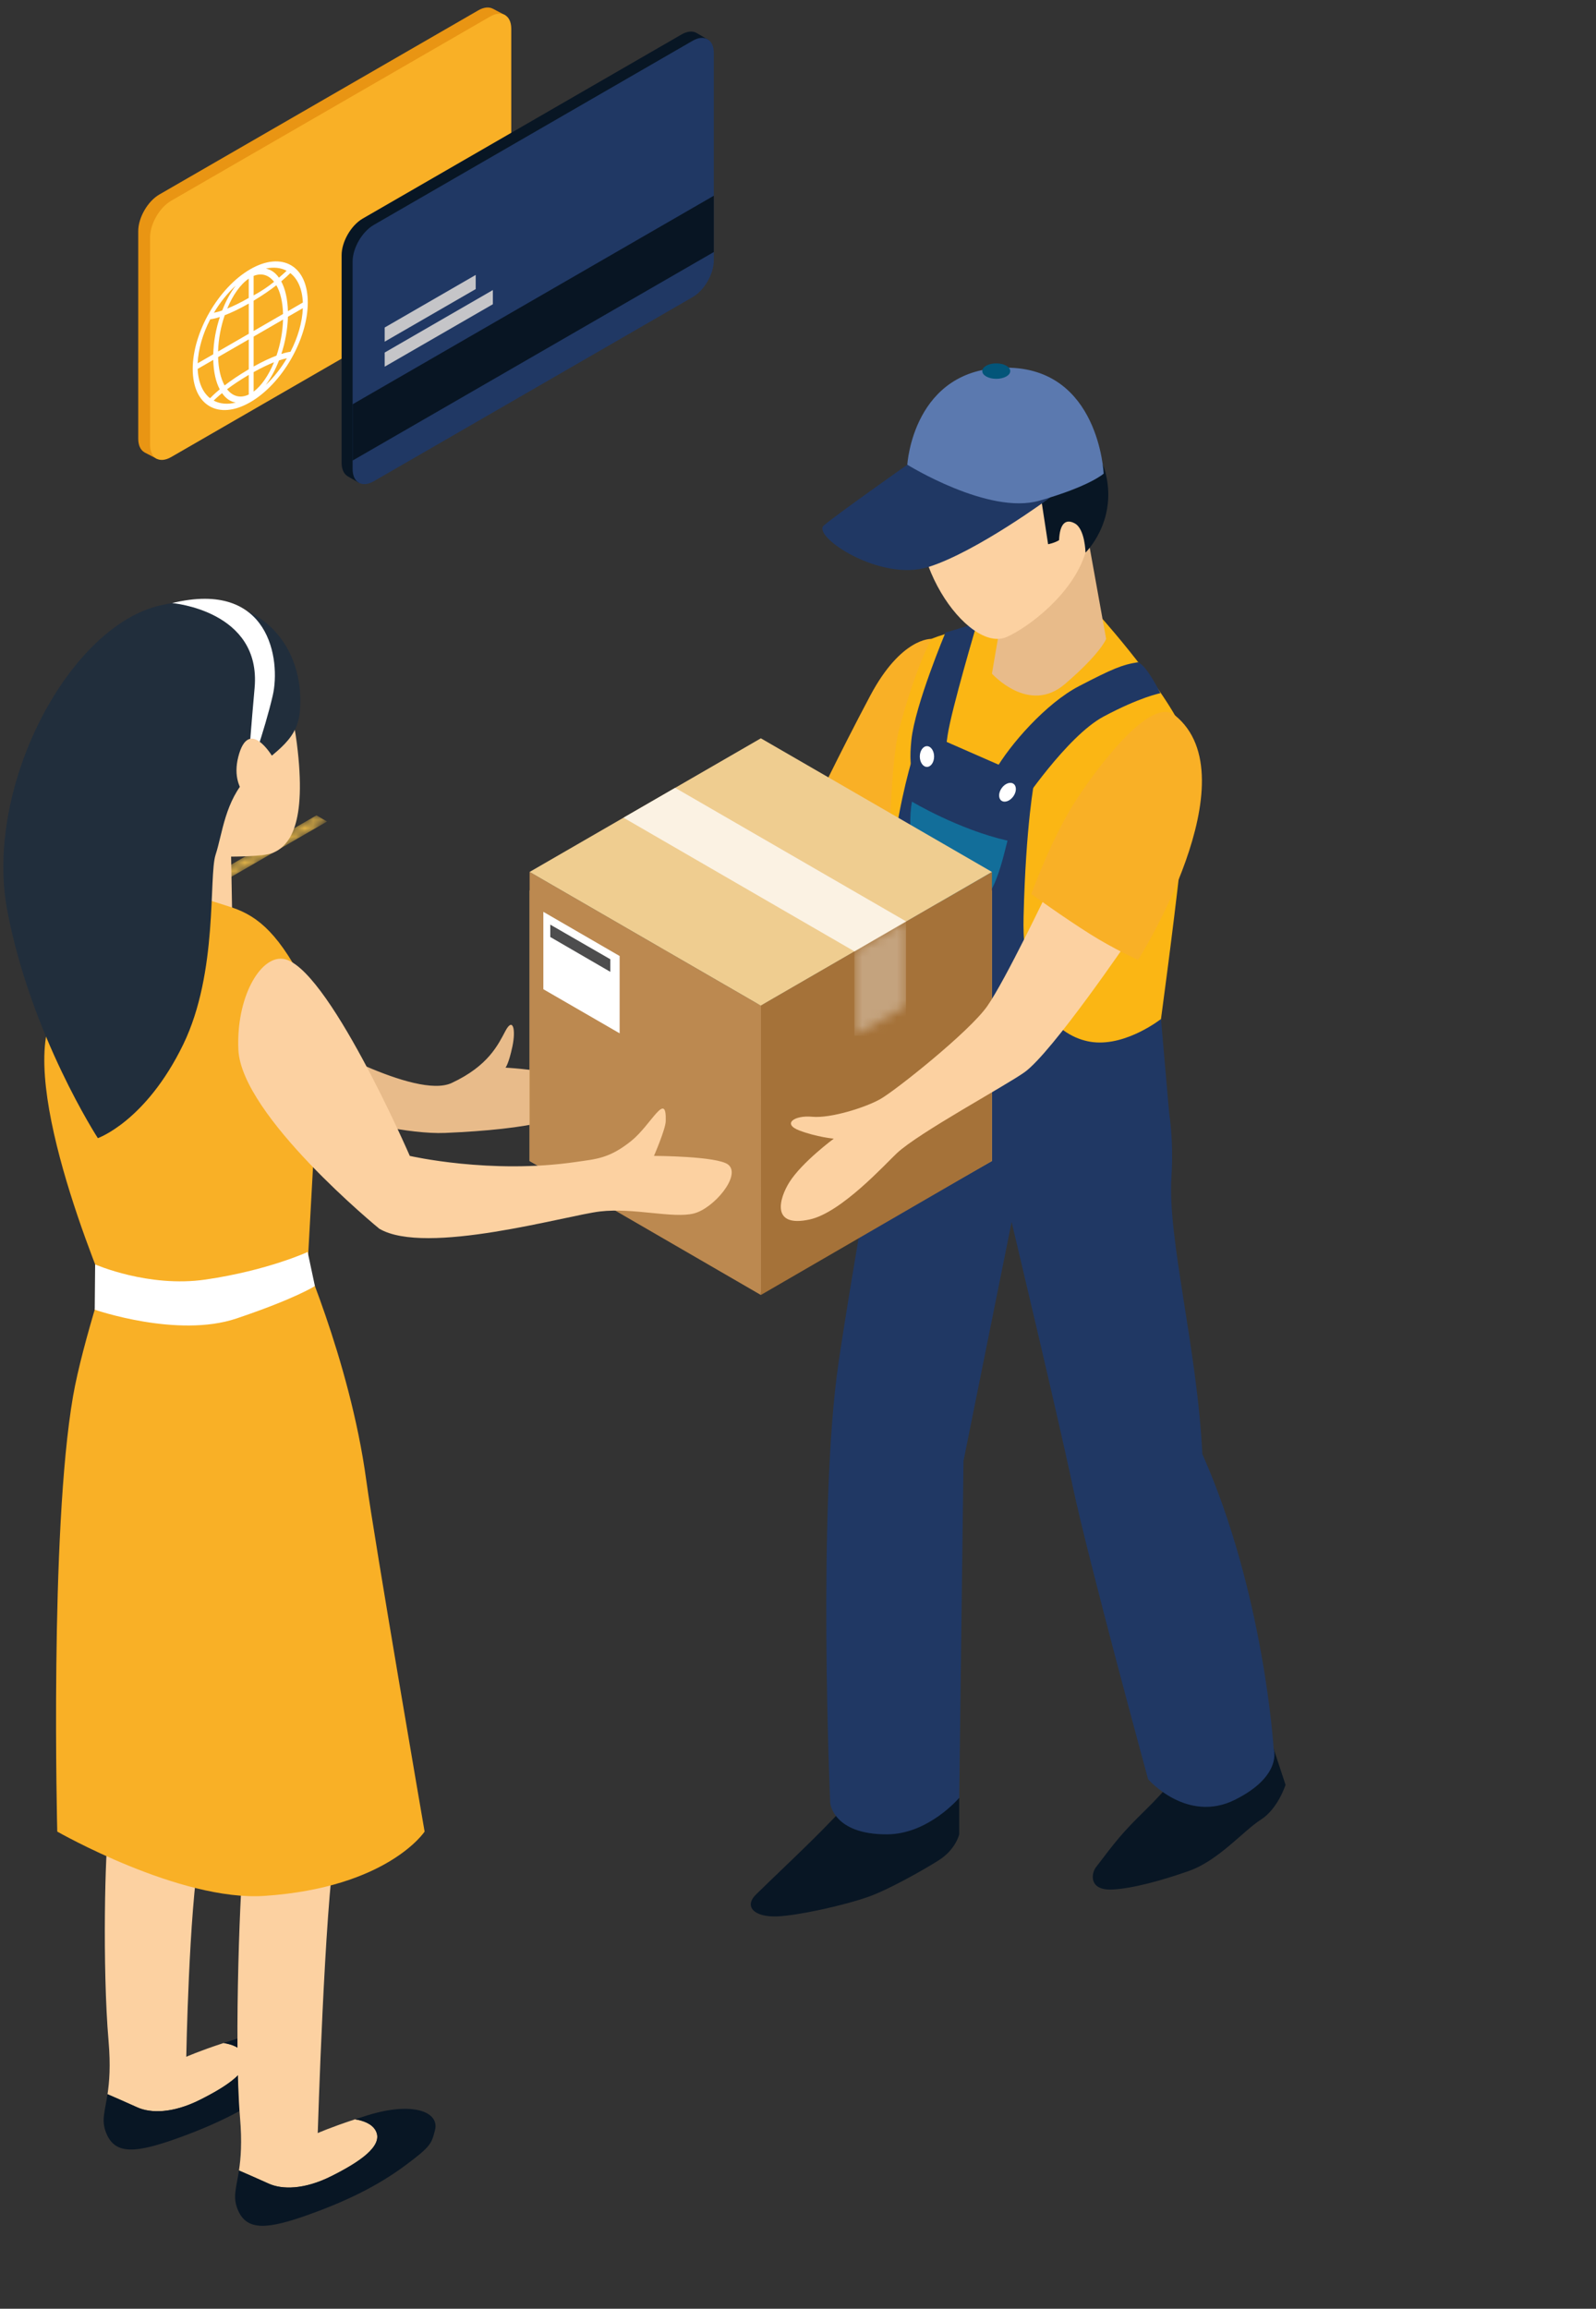
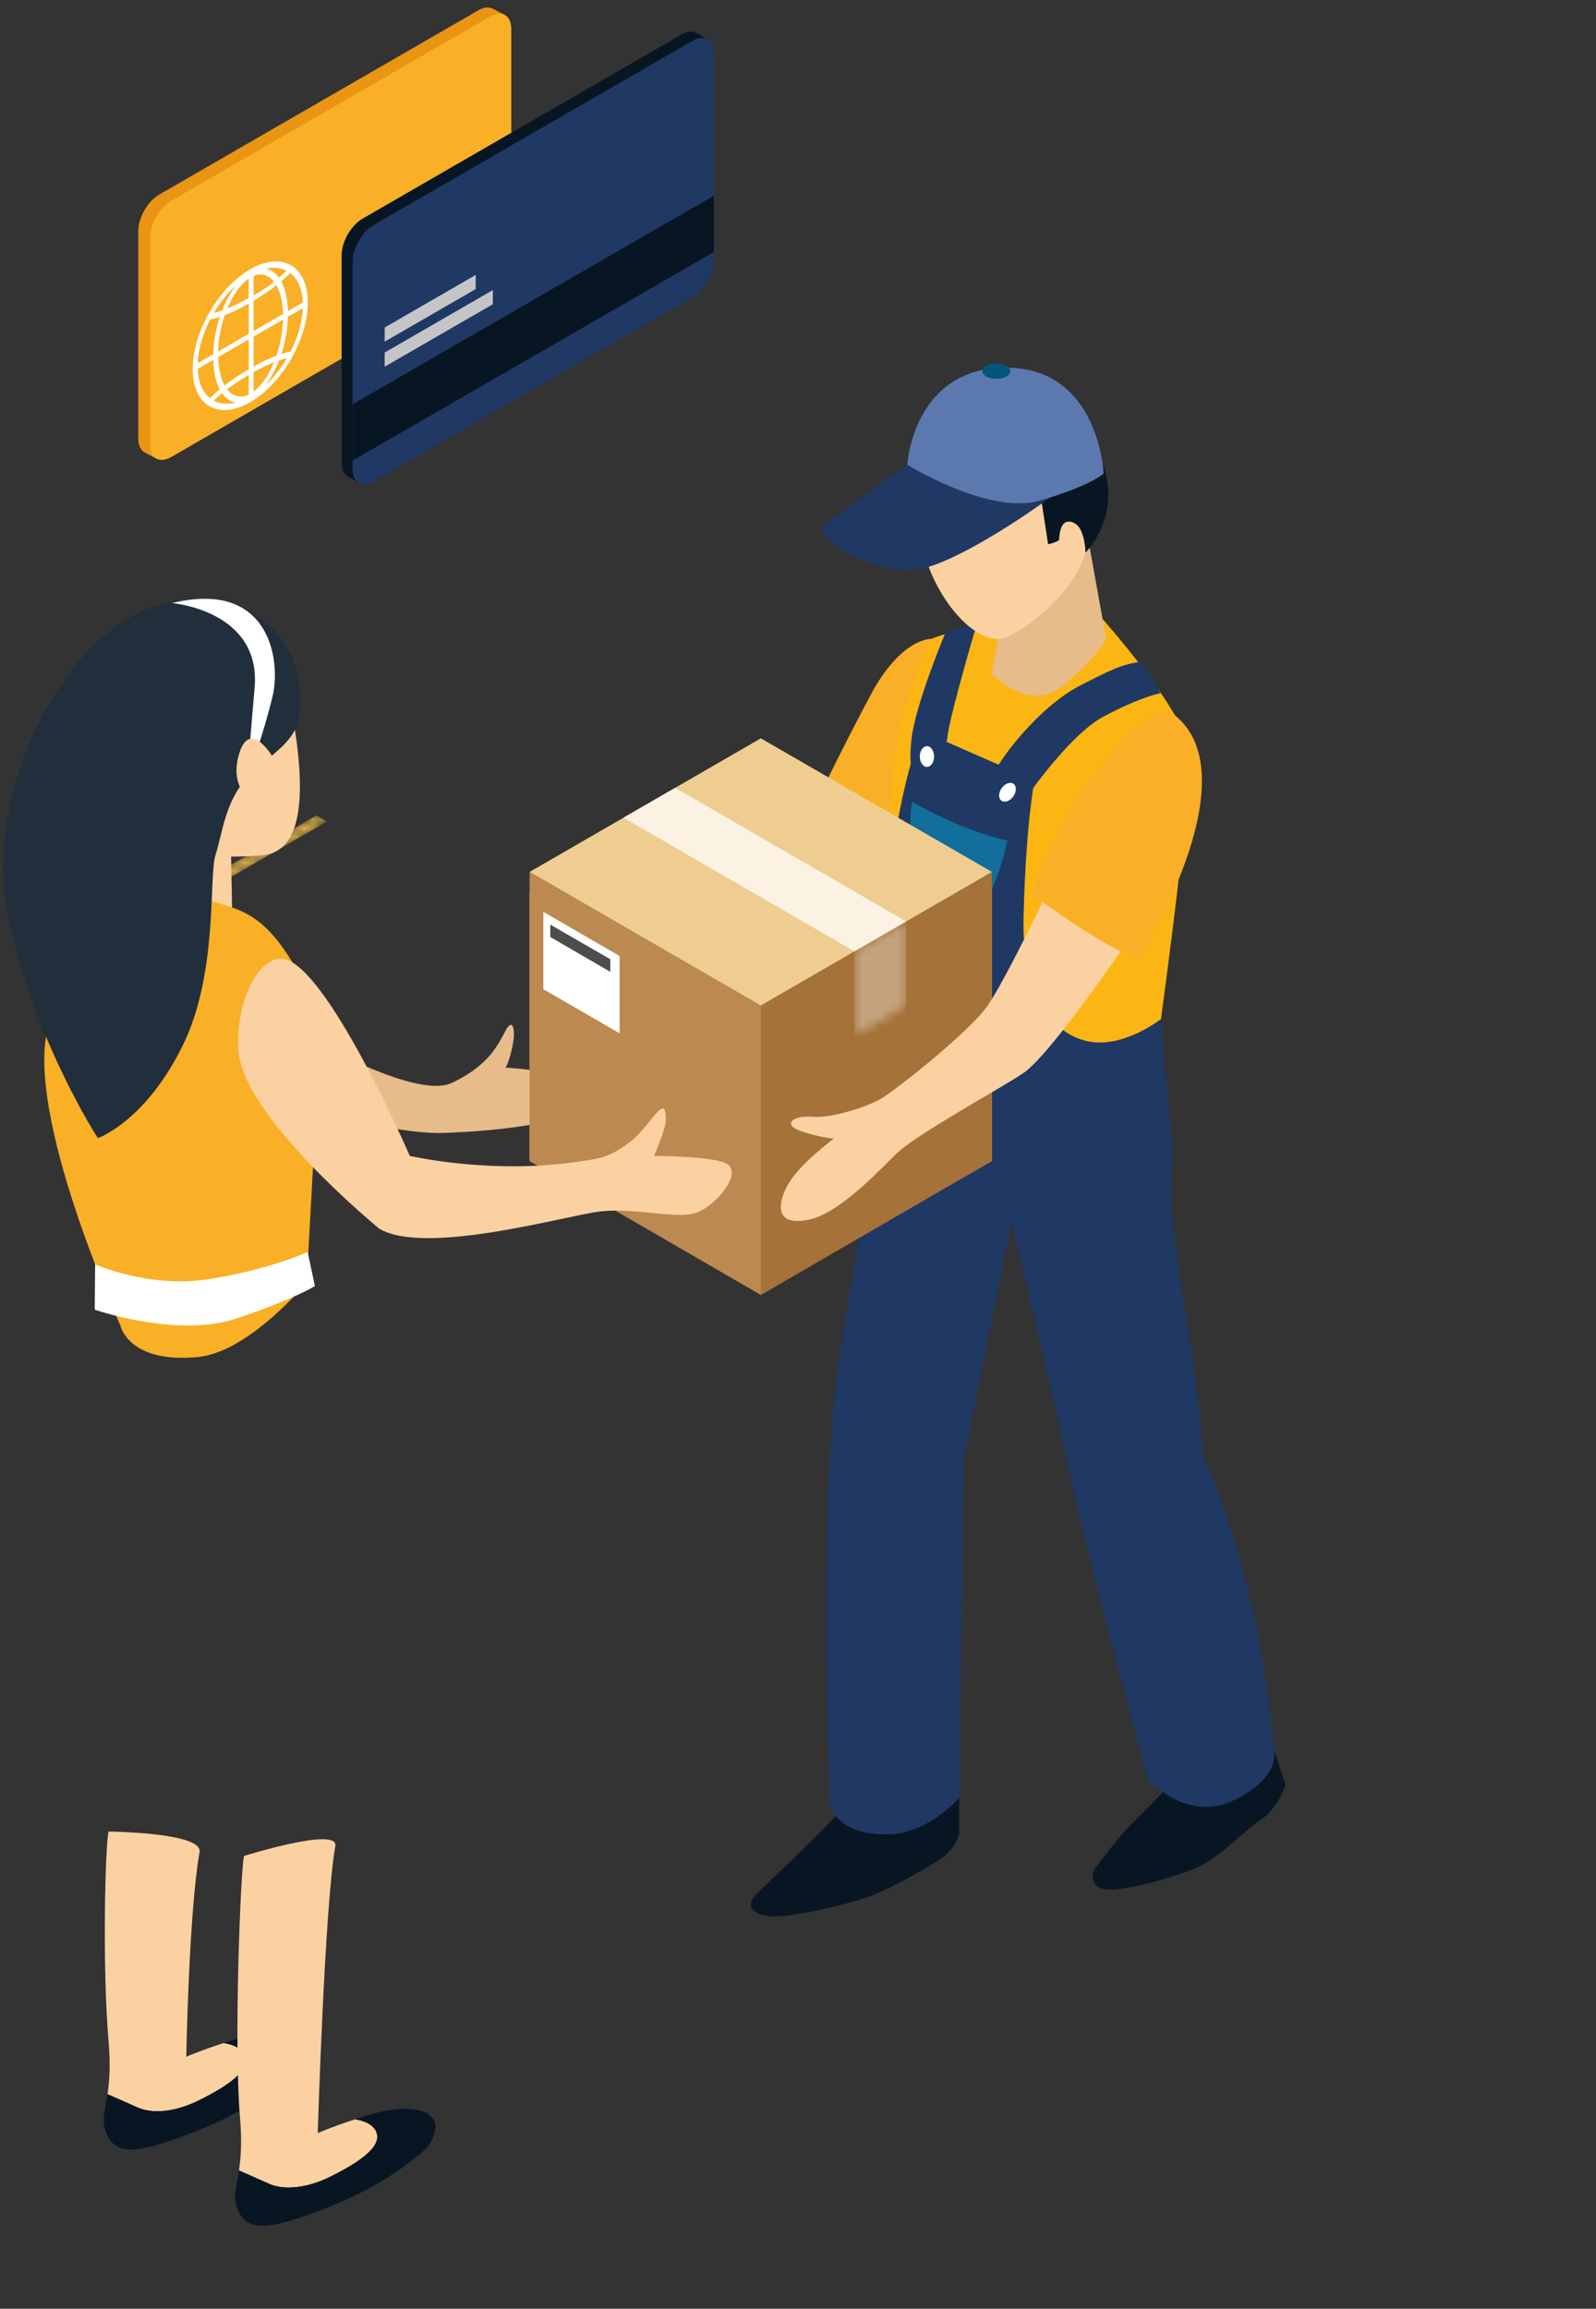
<svg xmlns="http://www.w3.org/2000/svg" width="186" height="269" viewBox="0 0 186 269" fill="none">
  <rect x="0" y="0" width="186" height="269" fill="#333333" stroke="none" />
  <mask id="mask0_296_968" style="mask-type:luminance" maskUnits="userSpaceOnUse" x="4" y="94" width="35" height="21">
    <path d="M5.975 114.277L4.738 113.558L36.883 94.998L38.119 95.717L5.975 114.277Z" fill="white" />
  </mask>
  <g mask="url(#mask0_296_968)">
    <path d="M5.975 114.277L4.738 113.558L36.883 94.998L38.119 95.717L5.975 114.277Z" fill="url(#paint0_radial_296_968)" />
  </g>
  <mask id="mask1_296_968" style="mask-type:luminance" maskUnits="userSpaceOnUse" x="71" y="110" width="8" height="5">
    <path d="M72.536 114.277L71.301 113.558L76.862 110.347L78.102 111.063L72.536 114.277Z" fill="white" />
  </mask>
  <g mask="url(#mask1_296_968)">
    <path d="M72.536 114.277L71.301 113.558L76.862 110.347L78.102 111.063L72.536 114.277Z" fill="url(#paint1_radial_296_968)" />
  </g>
  <path d="M18.57 22.663L55.739 1.206C56.405 0.821 57.01 0.783 57.456 1.026V1.022L58.888 1.779L58.825 3.987H58.199V26.806C58.199 28.378 57.097 30.289 55.739 31.069L18.891 52.344L18.307 53.474L16.87 52.726L16.816 52.694L16.811 52.69V52.686C16.375 52.429 16.111 51.882 16.111 51.107V26.927C16.111 25.361 17.21 23.449 18.57 22.663Z" fill="#E99513" />
  <path d="M19.954 53.251L57.117 31.799C58.477 31.009 59.584 29.103 59.584 27.533V3.355C59.584 1.784 58.477 1.149 57.117 1.931L19.954 23.388C18.594 24.172 17.491 26.083 17.491 27.657V51.831C17.491 53.402 18.594 54.036 19.954 53.251Z" fill="#F9B026" />
  <path d="M23.036 42.328C23.103 40.659 23.645 38.862 24.5 37.203C24.71 37.178 25.079 37.11 25.624 36.934C25.165 38.315 24.888 39.814 24.853 41.281L23.036 42.328ZM24.481 46.4C23.63 45.733 23.101 44.558 23.036 42.983L24.853 41.934C24.888 43.343 25.157 44.513 25.609 45.365C25.055 45.825 24.684 46.186 24.481 46.4ZM27.475 46.904C26.495 47.148 25.613 47.059 24.9 46.672C25.068 46.512 25.294 46.297 25.592 46.042L25.881 45.807C26.308 46.425 26.854 46.804 27.475 46.904ZM33.431 41.745C32.746 42.909 31.908 43.979 30.972 44.849C31.571 44.05 32.099 43.073 32.517 41.994C32.92 41.857 33.222 41.785 33.431 41.745ZM35.293 35.907C35.231 37.561 34.703 39.338 33.853 40.987C33.656 41.009 33.305 41.076 32.79 41.239C33.24 39.864 33.517 38.368 33.555 36.908L35.293 35.907ZM33.83 31.819C34.692 32.485 35.228 33.66 35.293 35.25L33.555 36.258C33.517 34.821 33.235 33.637 32.776 32.783C33.277 32.358 33.629 32.024 33.83 31.819ZM30.983 31.293C31.899 31.092 32.727 31.189 33.403 31.548C33.238 31.708 33.015 31.912 32.733 32.155L32.508 32.354C32.095 31.767 31.571 31.406 30.983 31.293ZM25.895 36.175C25.465 36.324 25.148 36.4 24.929 36.442C25.633 35.253 26.503 34.165 27.469 33.285C26.856 34.089 26.321 35.082 25.895 36.175ZM26.482 35.953C27.126 34.401 28.008 33.13 28.989 32.465V34.714C27.966 35.301 27.131 35.691 26.482 35.953ZM25.417 40.954C25.454 39.515 25.736 38.051 26.19 36.729C26.9 36.458 27.829 36.031 28.992 35.371V38.889L25.417 40.954ZM26.175 44.91C25.732 44.113 25.454 42.984 25.417 41.607L28.992 39.545V43.026C27.818 43.717 26.889 44.359 26.175 44.91ZM28.992 45.966C28.003 46.442 27.108 46.182 26.465 45.351C27.122 44.858 27.958 44.287 28.992 43.679V45.966ZM31.934 42.206C31.319 43.699 30.492 44.937 29.558 45.628V43.358C30.526 42.818 31.312 42.455 31.934 42.206ZM32.987 37.235C32.949 38.666 32.671 40.122 32.224 41.436C31.544 41.694 30.659 42.091 29.558 42.705V39.215L32.987 37.235ZM32.207 33.238C32.67 34.037 32.949 35.179 32.987 36.584L29.558 38.565L29.557 35.038C30.652 34.381 31.533 33.764 32.207 33.238ZM29.557 32.148C30.493 31.767 31.323 32.044 31.939 32.834C31.284 33.366 30.482 33.922 29.557 34.418V32.148ZM22.459 42.987C22.459 47.268 25.462 49 29.167 46.863C32.874 44.722 35.87 39.52 35.87 35.246C35.87 30.966 32.871 29.234 29.167 31.37C25.462 33.511 22.459 38.708 22.459 42.987Z" fill="white" />
  <path d="M42.275 25.465L79.437 4.01C80.098 3.63 80.697 3.588 81.138 3.819H81.142L81.169 3.834L81.192 3.848L82.602 4.674L81.903 5.966V29.609C81.903 31.183 80.801 33.094 79.439 33.877L42.275 55.332L41.974 55.481L41.827 56.252L40.558 55.516L40.511 55.488L40.478 55.476V55.465C40.066 55.2 39.812 54.663 39.812 53.911V29.732C39.812 28.166 40.911 26.252 42.275 25.465Z" fill="#081624" />
  <path d="M43.562 56.072L80.725 34.618C82.083 33.83 83.189 31.92 83.189 30.348V6.172C83.189 4.604 82.083 3.965 80.724 4.749L43.562 26.206C42.2 26.992 41.095 28.901 41.095 30.473V54.652C41.095 56.222 42.2 56.856 43.562 56.072Z" fill="#203864" />
  <path d="M83.189 29.365L41.095 53.66V47.102L83.189 22.805V29.365Z" fill="#081523" />
  <path d="M44.831 39.809L55.44 33.682V32.033L44.831 38.16V39.809Z" fill="#C5C5C8" />
  <path d="M44.831 42.723L57.439 35.447V33.794L44.831 41.076V42.723Z" fill="#C5C5C8" />
  <path d="M64.632 125.113C61.845 124.54 58.913 124.398 58.913 124.398C58.913 124.398 59.283 123.978 59.716 121.934C60.14 119.935 59.772 118.489 58.913 120.102C58.053 121.713 56.925 124.183 52.642 126.18C48.423 128.151 35.877 120.853 35.877 120.853L35.126 121.934C33.994 131.079 41.032 130.448 41.032 130.448C41.032 130.448 47.575 132.184 51.878 132.003C56.745 131.797 60.748 131.37 63.571 130.68C69.872 129.143 67.419 125.685 64.632 125.113Z" fill="#E8BB8A" />
  <path d="M98.91 210.016C98.91 210.016 96.794 212.318 93.964 215.077C91.347 217.628 90.537 218.363 88.107 220.734C86.688 222.119 87.857 223.391 90.56 223.287C92.938 223.195 98.319 222.038 101.331 220.957C103.47 220.188 107.392 218.021 109.393 216.754C111.396 215.487 111.788 213.728 111.788 213.728V209.47L98.91 210.016Z" fill="#081624" />
  <path d="M137.597 206.237C137.597 206.237 136.244 208.214 133.416 210.971C130.797 213.524 130.026 214.532 127.708 217.579C127.18 218.275 126.872 220.261 129.575 220.157C131.952 220.065 135.571 219.053 138.585 217.98C142.026 216.757 144.929 213.29 146.932 212.023C148.935 210.756 149.818 207.957 149.818 207.957L148.434 203.762L137.597 206.237Z" fill="#081624" />
  <path d="M136.519 137.178C137.52 121.557 128.909 113.347 128.909 113.347C129.595 108.083 105.179 115.45 105.179 115.45C105.179 115.45 99.952 143.746 97.743 158.646C95.233 175.581 96.753 210.07 96.753 210.07C96.753 210.07 97.069 213.751 103.378 213.727C108.218 213.708 111.788 209.47 111.788 209.47L112.288 170.219L117.895 142.384C117.895 142.384 123.293 165.005 125.004 173.123C126.825 181.759 133.804 207.311 133.804 207.311C133.804 207.311 138.321 212.5 143.929 209.697C149.536 206.893 148.434 203.762 148.434 203.762C148.434 203.762 147.333 185.639 140.124 169.419C139.523 157.103 136.059 144.351 136.519 137.178Z" fill="#203864" />
  <path d="M108.52 74.442C108.52 74.442 105.029 74.269 101.425 81.043C97.82 87.816 94.373 95.025 94.373 95.025C94.373 95.025 99.622 95.776 105.33 101.032C113.139 93.972 114.414 77.74 108.52 74.442Z" fill="#F9B026" />
  <path d="M108.52 74.442C108.52 74.442 106.554 78.207 104.752 85.115C102.95 92.024 103.596 124.146 103.596 124.146C103.596 124.146 111.04 129.41 123.502 128.379C130.912 127.765 134.692 123.177 134.692 123.177C134.692 123.177 139.122 91.72 138.522 87.213C137.921 82.708 128.492 72.123 128.492 72.123C128.492 72.123 116.027 71.488 108.52 74.442Z" fill="#FBB614" />
  <path d="M117.05 70.051L115.601 78.487C115.601 78.487 119.898 83.308 124.103 79.705C128.309 76.1 128.909 74.441 128.909 74.441L126.839 62.938L117.05 70.051Z" fill="#E8BB8A" />
  <path d="M118.895 93.945C118.895 93.945 124.324 85.776 128.619 83.485C132.915 81.194 135.231 80.768 135.231 80.768C135.231 80.768 133.667 77.536 132.618 77.163C130.799 77.435 129.621 77.937 125.755 79.942C121.89 81.946 117.655 86.809 115.966 89.791C112.564 95.799 116.402 97.412 118.895 93.945Z" fill="#203864" />
  <path d="M110.184 73.708C110.184 73.708 106.643 82.145 106.216 86.199C105.791 90.255 106.601 91.502 108.232 91.646C109.862 91.788 109.953 88.896 110.436 85.668C110.891 82.619 113.871 72.602 113.871 72.602L110.184 73.708Z" fill="#203864" />
  <path d="M135.302 118.729C135.302 118.729 131.34 121.857 127.417 121.428C123.976 121.05 119.025 117.705 119.288 106.822C119.552 95.941 120.56 90.929 120.56 90.929L107.411 85.167C107.411 85.167 103.838 93.432 103.134 109.646C102.429 125.86 102.131 131.449 102.131 131.449C102.131 131.449 116.163 132.309 124.466 131.449C132.771 130.59 136.244 129.563 136.244 129.563L135.302 118.729Z" fill="#203864" />
  <path d="M108.861 88.146C108.861 88.814 108.488 89.355 108.028 89.355C107.57 89.355 107.196 88.814 107.196 88.146C107.196 87.48 107.57 86.938 108.028 86.938C108.488 86.938 108.861 87.48 108.861 88.146Z" fill="white" />
  <path d="M116.739 91.823C116.349 92.365 116.337 93.021 116.709 93.29C117.083 93.558 117.701 93.336 118.091 92.794C118.48 92.252 118.493 91.596 118.12 91.328C117.746 91.059 117.128 91.281 116.739 91.823Z" fill="white" />
-   <path d="M106.281 93.403C105.744 96.123 106.015 104.683 110.865 105.971C115.263 107.14 116.401 101.954 117.415 97.946C111.719 96.657 106.281 93.403 106.281 93.403Z" fill="#126E9A" />
+   <path d="M106.281 93.403C105.744 96.123 106.015 104.683 110.865 105.971C115.263 107.14 116.401 101.954 117.415 97.946C111.719 96.657 106.281 93.403 106.281 93.403" fill="#126E9A" />
  <path d="M122.983 50.274C119.392 47.54 110.886 46.662 107.781 55.451C104.525 64.667 112.866 76.177 117.311 74.222C119.8 73.128 125.033 69.237 126.506 64.385C128.165 58.923 125.773 52.4 122.983 50.274Z" fill="#FCD1A1" />
  <path d="M88.661 150.596V117.167L115.601 103.737V135.272L88.661 150.596Z" fill="#DBA763" />
  <path d="M88.661 150.596V117.167L61.722 103.737V135.272L88.661 150.596Z" fill="#E9B67A" />
  <path d="M88.671 150.883L88.661 117.167L115.601 101.593V135.272L88.671 150.883Z" fill="#A57239" />
  <path d="M88.671 150.883L88.661 117.167L61.722 101.593V135.272L88.671 150.883Z" fill="#BC8950" />
  <path d="M61.722 101.593L88.661 117.167L115.601 101.593L88.671 86.023L61.722 101.593Z" fill="#EFCD90" />
  <mask id="mask2_296_968" style="mask-type:luminance" maskUnits="userSpaceOnUse" x="99" y="107" width="7" height="14">
    <path d="M99.578 120.678V110.857L105.586 107.383V117.19L99.578 120.678Z" fill="white" />
  </mask>
  <g mask="url(#mask2_296_968)">
    <path d="M99.578 120.678H105.586V107.383H99.578V120.678Z" fill="#C4A37E" />
  </g>
  <path d="M99.578 110.857V110.85L105.586 107.347V107.383L99.578 110.857Z" fill="#F5DEB7" />
  <path d="M99.579 110.85L72.664 95.273L78.685 91.794L105.586 107.348L99.579 110.838V110.85Z" fill="#FBF2E3" />
  <path d="M99.578 110.85V110.838L105.586 107.348L99.578 110.85Z" fill="#FCF7ED" />
  <path d="M72.212 111.389V120.395L63.323 115.258V106.241L72.212 111.389Z" fill="white" />
  <path d="M71.124 113.231V111.764L64.13 107.732V109.174L71.124 113.231Z" fill="#4D4D4E" />
  <path d="M122.255 103.534C122.255 103.534 117.153 114.261 115.041 117.252C112.93 120.243 104.346 127.073 102.582 128.066C100.817 129.058 96.776 130.319 94.666 130.118C92.555 129.918 91.129 130.951 93.164 131.72C95.198 132.489 97.168 132.671 97.168 132.671C97.168 132.671 93.459 135.413 91.991 137.751C90.812 139.631 89.81 143.084 94.373 142.084C98.062 141.274 103.179 135.622 104.52 134.365C107.053 131.99 117.115 126.547 119.39 124.937C122.605 122.659 131.712 109.238 131.712 109.238C131.712 109.238 128.909 102.124 122.255 103.534Z" fill="#FCD1A1" />
  <path d="M136.913 83.332C134.268 81.201 128.61 88.416 125.605 92.922C122.602 97.427 120.195 104.171 120.195 104.171C120.195 104.171 123.813 106.799 127.053 108.842C129.767 110.553 132.637 111.852 132.637 111.852C132.637 111.852 145.985 90.639 136.913 83.332Z" fill="#F9B026" />
  <path d="M107.045 58.378C108.526 59.888 110.686 61.564 115.142 60.831C118.787 60.23 121.4 58.528 121.4 58.528L122.147 63.41C122.147 63.41 122.877 63.278 123.427 62.938C123.502 61.006 124.193 60.405 125.254 60.981C126.456 61.631 126.506 64.385 126.506 64.385C126.506 64.385 130.133 60.881 128.909 55.373C128.145 51.942 123.511 45.161 117.05 45.762C110.586 46.362 106.826 50.634 106.027 54.332C105.627 56.184 106.376 57.695 107.045 58.378Z" fill="#081624" />
  <path d="M105.739 54.144C105.739 54.144 97.438 59.989 96.008 61.226C94.577 62.463 102.571 67.856 108.232 66.053C113.89 64.251 122.409 57.953 122.409 57.953L105.739 54.144Z" fill="#203864" />
  <path d="M105.739 54.145C105.739 54.145 115.204 60.026 121.112 58.341C127.019 56.655 128.622 55.187 128.622 55.187C128.622 55.187 128.108 42.838 117.251 42.838C106.393 42.838 105.739 54.145 105.739 54.145Z" fill="#5B79AF" />
  <path d="M117.735 43.238C117.735 43.735 117.006 44.139 116.105 44.139C115.205 44.139 114.476 43.735 114.476 43.238C114.476 42.74 115.205 42.337 116.105 42.337C117.006 42.337 117.735 42.74 117.735 43.238Z" fill="#035579" />
  <path d="M23.283 244.668C26.432 243.093 29.425 241.167 28.468 239.37C28.036 238.558 27.033 238.199 26.063 238.038C23.158 238.993 21.708 239.644 21.708 239.644C21.708 239.644 22.013 222.782 23.256 215.795C23.665 213.493 12.652 213.406 12.652 213.406C12.258 215.017 11.911 229.191 12.652 237.82C12.901 240.714 12.742 242.605 12.53 244.003C13.281 244.329 14.828 245.003 15.981 245.527C17.556 246.243 20.133 246.243 23.283 244.668Z" fill="#FCD1A1" />
  <path d="M12.402 248.591C13.454 251.098 15.882 250.864 20.79 249.098C25.145 247.531 28.736 245.759 31.832 243.468C34.928 241.177 34.96 240.872 35.369 239.323C35.942 237.153 32.776 235.938 27.51 237.573C26.99 237.735 26.513 237.888 26.063 238.037C27.033 238.199 28.036 238.557 28.468 239.37C29.424 241.166 26.432 243.093 23.283 244.667C20.133 246.242 17.555 246.242 15.981 245.527C14.827 245.003 13.281 244.328 12.53 244.003C12.211 246.108 11.769 247.085 12.402 248.591Z" fill="#081624" />
  <path d="M38.603 253.558C41.753 251.983 44.745 250.057 43.787 248.26C43.355 247.449 42.352 247.089 41.383 246.928C38.477 247.883 37.029 248.534 37.029 248.534C37.029 248.534 37.836 222.073 39.078 215.086C39.487 212.782 28.438 216.245 28.438 216.245C28.044 217.855 27.231 238.081 27.971 246.71C28.22 249.602 28.062 251.495 27.849 252.893C28.601 253.218 30.148 253.893 31.301 254.417C32.876 255.133 35.453 255.133 38.603 253.558Z" fill="#FCD1A1" />
  <path d="M27.721 257.482C28.775 259.987 31.202 259.755 36.11 257.988C40.465 256.422 44.057 254.65 47.154 252.358C50.25 250.068 50.281 249.763 50.691 248.214C51.262 246.044 48.096 244.829 42.832 246.464C42.312 246.626 41.833 246.779 41.384 246.928C42.353 247.089 43.356 247.449 43.788 248.261C44.746 250.057 41.754 251.983 38.604 253.558C35.453 255.133 32.877 255.133 31.302 254.417C30.149 253.893 28.601 253.219 27.85 252.893C27.531 254.999 27.089 255.976 27.721 257.482Z" fill="#081624" />
  <path d="M27.079 73.901C28.382 74.804 33.239 75.921 34.596 86.622C35.799 96.104 33.711 98.573 31.785 99.376C30.721 99.82 26.934 99.806 26.934 99.806L27.079 107.815C27.079 107.815 22.384 109.672 17.88 107.815C13.376 105.959 13.376 105.959 13.376 105.959C13.376 105.959 15.135 102.926 14.841 97.674C14.477 91.163 12.17 81.89 13.803 78.442C16.751 72.213 23.547 71.448 27.079 73.901Z" fill="#FCD1A1" />
  <path d="M10.974 100.942C10.974 100.942 23.798 104.637 27.072 105.746C30.166 106.794 32.636 108.918 35.865 115.402C39.096 121.886 36.714 131.71 36.714 131.71L35.739 149.418C35.739 149.418 29.038 157.541 23.066 158.113C14.916 158.894 14.028 154.424 14.028 154.424C14.028 154.424 3.662 131.71 5.349 120.872C6.88 111.027 10.974 100.942 10.974 100.942Z" fill="#F9B026" />
  <path d="M34.941 82.948C34.596 86.623 31.582 87.716 28.895 90.525C26.208 93.332 25.939 97.096 25.123 99.597C24.309 102.1 25.443 113.271 21.354 121.691C16.995 130.663 11.403 132.609 11.403 132.609C11.403 132.609 3.625 120.647 0.857 106.147C-1.912 91.645 8.088 72.771 18.88 70.491C30.341 68.069 35.646 75.405 34.941 82.948Z" fill="#212E3C" />
  <path d="M32.915 111.71C30.265 111.457 27.512 116.279 27.781 122.303C28.129 130.013 44.202 143.161 44.202 143.161C49.612 146.36 66.018 141.608 69.934 141.151C73.848 140.693 78.415 141.995 80.854 141.388C83.176 140.81 86.438 136.936 84.862 135.693C83.598 134.696 76.215 134.678 76.215 134.678C76.215 134.678 77.558 131.59 77.586 130.631C77.691 126.979 75.899 131.054 73.578 132.925C70.997 135.011 69.406 135.047 67.173 135.377C57.164 136.856 47.758 134.678 47.758 134.678C47.758 134.678 37.996 112.193 32.915 111.71Z" fill="#FCD1A1" />
  <path d="M20.061 70.267C20.061 70.267 30.478 71.134 29.672 80.155C28.868 89.175 28.895 90.524 28.895 90.524C28.895 90.524 30.835 85.151 31.785 81.041C32.733 76.933 31.455 67.502 20.061 70.267Z" fill="white" />
  <path d="M31.785 88.207C31.785 88.207 28.972 83.389 27.764 88.207C26.64 92.683 30.542 94.189 30.542 94.189L31.785 88.207Z" fill="#FCD1A1" />
-   <path d="M13.225 145.64C13.225 145.64 9.612 156.338 8.512 162.683C5.773 178.506 6.674 213.406 6.674 213.406C6.674 213.406 20.955 221.562 30.812 220.899C45.19 219.934 49.485 213.406 49.485 213.406C49.485 213.406 43.664 179.663 42.685 172.469C40.749 158.256 34.615 144.689 34.615 144.689L13.225 145.64Z" fill="#F9B026" />
  <path d="M11.039 152.595C11.039 152.595 20.666 155.941 27.56 153.621C34.456 151.3 36.699 149.841 36.699 149.841L35.855 145.873C35.855 145.873 31.187 148.032 23.953 149.087C17.299 150.057 11.088 147.322 11.088 147.322L11.039 152.595Z" fill="white" />
  <defs>
    <radialGradient id="paint0_radial_296_968" cx="0" cy="0" r="1" gradientUnits="userSpaceOnUse" gradientTransform="translate(-44.099 70.494) rotate(180) scale(291.614 291.614)">
      <stop stop-color="#E1BB62" />
      <stop offset="1" stop-color="#EDA300" />
    </radialGradient>
    <radialGradient id="paint1_radial_296_968" cx="0" cy="0" r="1" gradientUnits="userSpaceOnUse" gradientTransform="translate(-44.099 70.494) rotate(180) scale(291.615 291.614)">
      <stop stop-color="#E1BB62" />
      <stop offset="1" stop-color="#EDA300" />
    </radialGradient>
  </defs>
</svg>